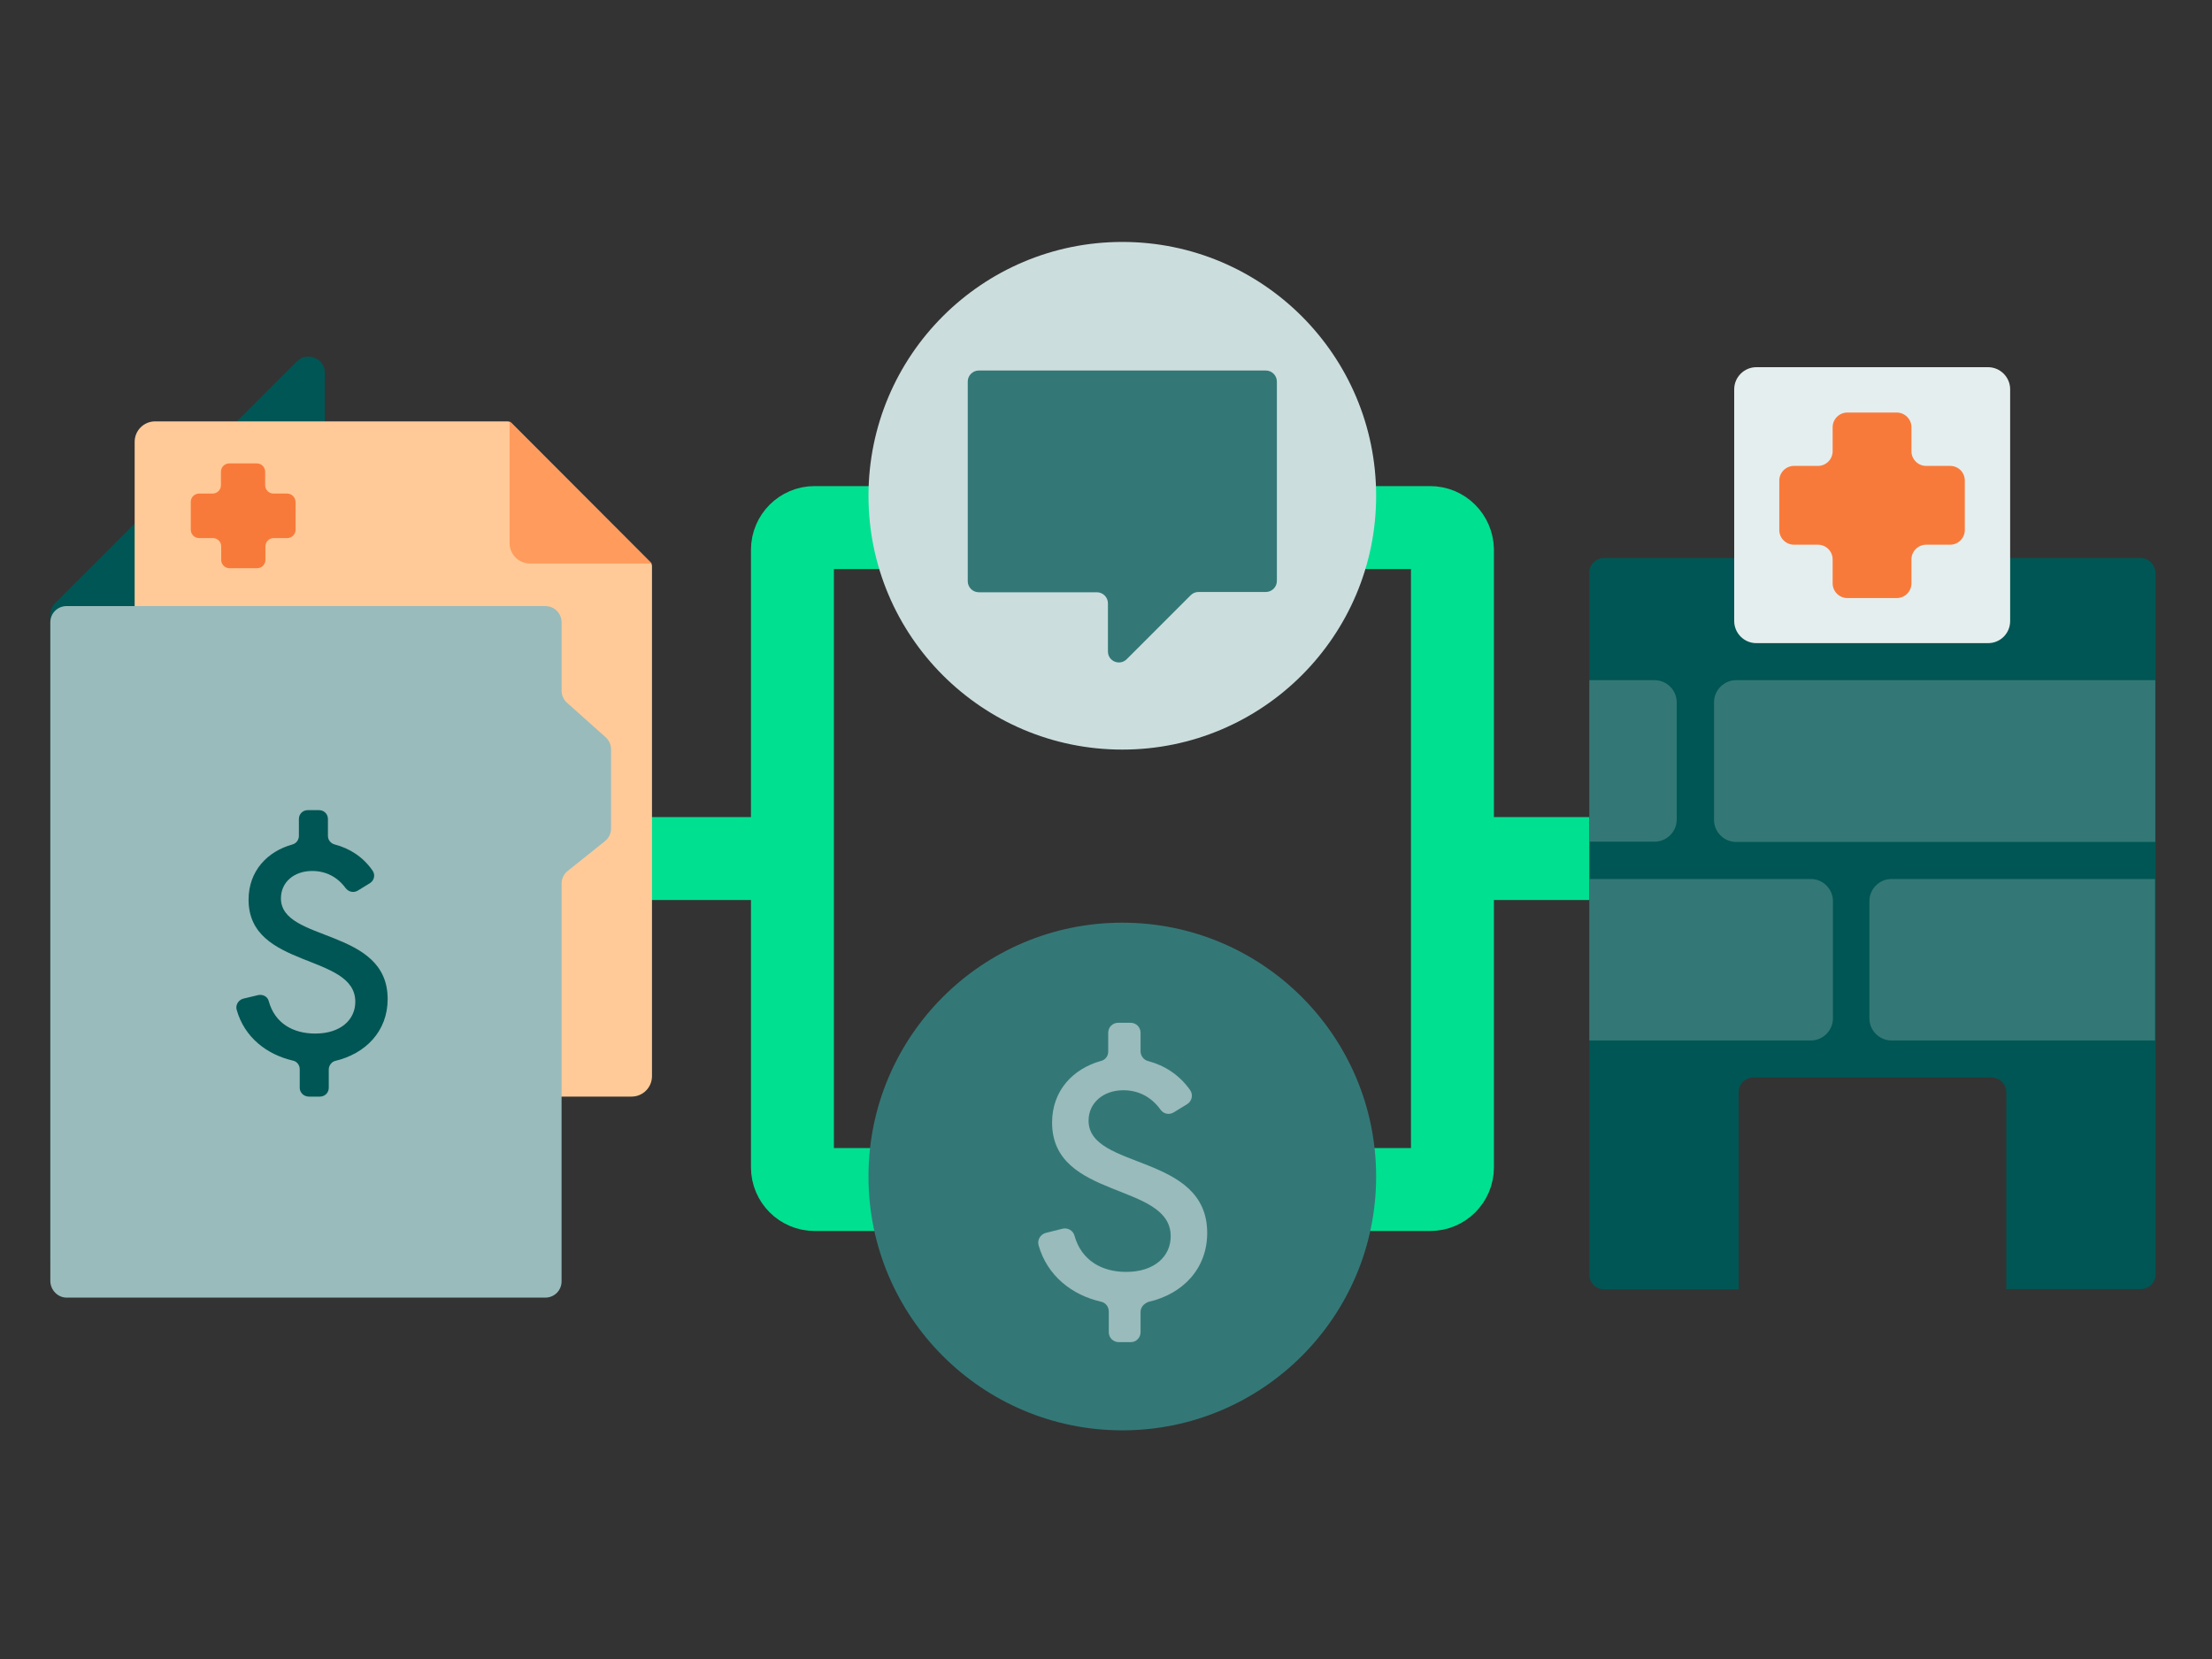
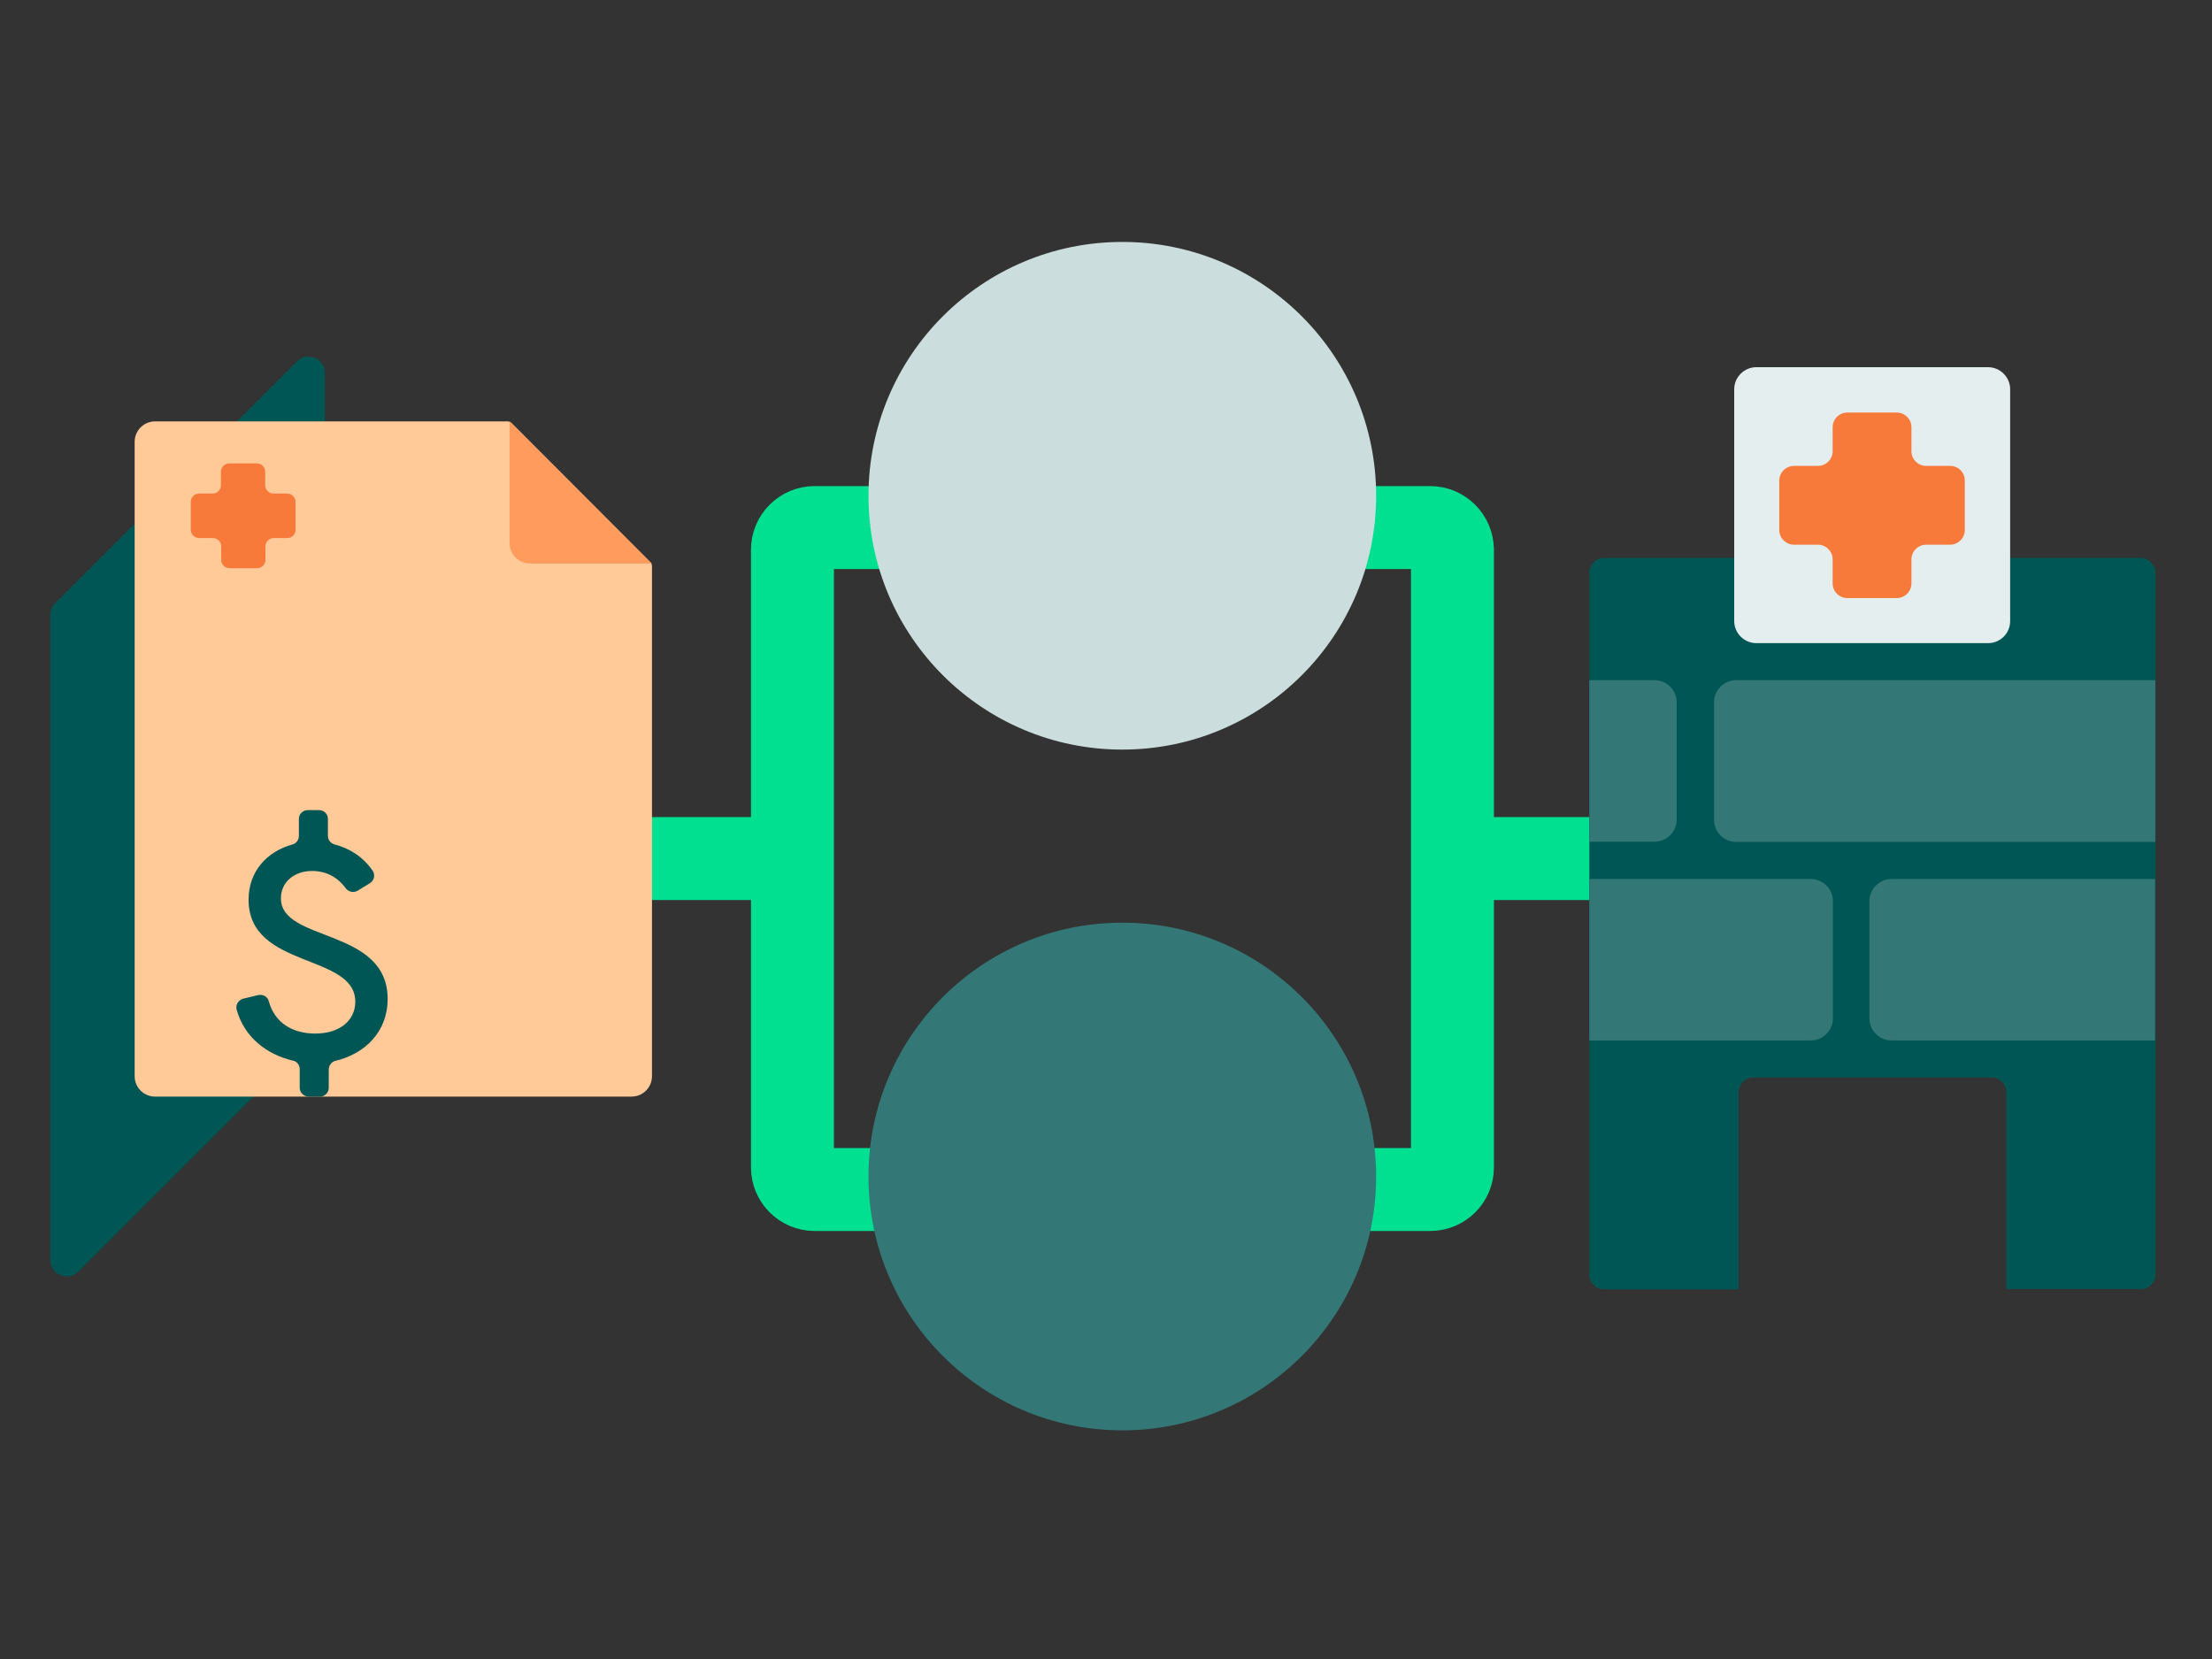
<svg xmlns="http://www.w3.org/2000/svg" version="1.1" x="0px" y="0px" viewBox="0 0 800 600" style="enable-background:new 0 0 800 600;" xml:space="preserve">
  <rect x="0" y="0" width="800" height="600" fill="#333333" stroke="none" />
  <style type="text/css">
	.st0{display:none;}
	.st1{display:inline;fill:#005654;}
	.st2{fill:none;stroke:#80F2C3;stroke-width:30;stroke-linecap:round;stroke-linejoin:round;stroke-miterlimit:10;}
	.st3{fill:none;stroke:#00E091;stroke-width:30;stroke-linecap:round;stroke-linejoin:round;stroke-miterlimit:10;}
	.st4{fill:#99BBBB;}
	.st5{fill:#CCDDDD;}
	.st6{fill:#337876;}
	.st7{fill:#005654;}
	.st8{fill:none;stroke:#FFFFFF;stroke-width:10;stroke-linecap:round;stroke-linejoin:round;stroke-miterlimit:10;}
	.st9{fill:none;stroke:#C0F9E1;stroke-width:30;stroke-linecap:round;stroke-linejoin:round;stroke-miterlimit:10;}
	.st10{fill:#B2CCCC;}
	.st11{fill:#669A98;}
	.st12{fill:#FFFFFF;}
	.st13{fill:#00E091;}
	.st14{fill:#D9E6E5;}
	.st15{fill:#73533E;}
	.st16{fill:#1F1005;}
	.st17{fill:#80F2C3;}
	.st18{fill:none;stroke:#FFFFFF;stroke-width:30;stroke-linecap:round;stroke-linejoin:round;stroke-miterlimit:10;}
	.st19{fill:none;stroke:#CCDDDD;stroke-width:30;stroke-linecap:round;stroke-linejoin:round;stroke-miterlimit:10;}
	.st20{fill:none;stroke:#337876;stroke-width:30;stroke-linecap:round;stroke-linejoin:round;stroke-miterlimit:10;}
	.st21{fill:none;stroke:#F87A3A;stroke-width:30;stroke-linecap:round;stroke-linejoin:round;stroke-miterlimit:10;}
	.st22{fill:#AF7E57;}
	.st23{fill:#F7DECE;}
	.st24{fill:#FFCA98;}
	.st25{fill:#F87A3A;}
	.st26{fill:none;stroke:#E5EEEE;stroke-width:30;stroke-linecap:round;stroke-linejoin:round;stroke-miterlimit:10;}
	.st27{fill:none;stroke:#FFCA98;stroke-width:30;stroke-linecap:round;stroke-linejoin:round;stroke-miterlimit:10;}
	.st28{fill:#FF9B5C;}
	.st29{fill:#C0F9E1;}
	.st30{fill:none;stroke:#005654;stroke-width:10;stroke-linecap:round;stroke-linejoin:round;stroke-miterlimit:10;}
	.st31{fill:none;stroke:#005654;stroke-width:30;stroke-linecap:round;stroke-linejoin:round;stroke-miterlimit:10;}
	.st32{fill:none;stroke:#C0F9E1;stroke-width:10;stroke-linecap:round;stroke-linejoin:round;stroke-miterlimit:10;}
	.st33{fill:none;stroke:#337876;stroke-width:10;stroke-linecap:round;stroke-linejoin:round;stroke-miterlimit:10;}
	.st34{fill:none;stroke:#99BBBB;stroke-width:10;stroke-linecap:round;stroke-linejoin:round;stroke-miterlimit:10;}
	.st35{fill:#E5EEEE;}
	.st36{fill:#4C8987;}
</style>
  <g id="BKG" class="st0">
</g>
  <g id="illo">
    <g>
      <line class="st3" x1="203.1" y1="310.5" x2="286" y2="310.5" />
      <line class="st3" x1="541.1" y1="310.5" x2="614.8" y2="310.5" />
      <path class="st3" d="M517.2,190.8H294.6c-4.4,0-8,3.6-8,8v223.4c0,4.4,3.6,8,8,8h222.7c4.4,0,8-3.6,8-8V198.8    C525.2,194.4,521.7,190.8,517.2,190.8z" />
      <g>
        <circle class="st5" cx="405.9" cy="179.3" r="91.8" />
      </g>
      <g>
        <g>
          <g>
            <circle class="st6" cx="405.9" cy="425.5" r="91.8" />
          </g>
        </g>
        <g>
-           <path class="st6" d="M457.8,134H354c-2.2,0-4,1.8-4,4v72.2c0,2.2,1.8,4,4,4h42.7c2.2,0,4,1.8,4,4v17.4c0,3.6,4.3,5.3,6.8,2.8      l23.1-23.1c0.8-0.8,1.8-1.2,2.8-1.2h24.4c2.2,0,4-1.8,4-4V138C461.8,135.8,460,134,457.8,134z" />
-         </g>
+           </g>
      </g>
      <g>
-         <path class="st4" d="M412.5,474.5v7.3c0,2-1.6,3.6-3.5,3.6l-4.4,0c-2,0-3.6-1.6-3.6-3.6v-7.5c0-1.7-1.1-3.1-2.7-3.5     c-10.6-2.4-19.6-9.4-22.7-20.5c-0.5-1.9,0.7-3.9,2.6-4.4l6-1.5c1.9-0.5,3.9,0.6,4.4,2.5c2.5,8.9,9.8,13.1,18.7,13.1     c10.2,0,16.1-5.6,16.1-12.9c0-19.6-42.9-13.1-42.9-41.1c0-11.6,7.6-19.5,17.7-22.3c1.6-0.4,2.6-1.8,2.6-3.4v-6.8     c0-2,1.6-3.6,3.6-3.6h4.5c2,0,3.6,1.6,3.6,3.6v6.7c0,1.6,1.1,3.1,2.6,3.5c6,1.6,11.3,4.9,15.3,10.5c1.2,1.7,0.7,4-1,5.1l-4.9,3     c-1.6,1-3.7,0.6-4.8-1c-3.3-4.6-8-7-13.4-7c-7.2,0-12.6,4.5-12.6,11c0,17.9,42.9,11.7,42.9,40.6c0,13-8.9,22.1-21.1,24.9     C413.7,471.4,412.5,472.8,412.5,474.5z" />
-       </g>
+         </g>
      <path class="st7" d="M774.2,201.8H580.1c-2.9,0-5.3,2.4-5.3,5.3v253.9c0,2.9,2.4,5.3,5.3,5.3h48.7V395c0-2.9,2.4-5.3,5.3-5.3h86.2    c2.9,0,5.3,2.4,5.3,5.3v71.2h48.7c2.9,0,5.3-2.4,5.3-5.3V207.1C779.4,204.2,777.1,201.8,774.2,201.8z" />
      <g>
        <path class="st6" d="M779.4,304.5H627.9c-4.4,0-8-3.6-8-8V254c0-4.4,3.6-8,8-8h151.6V304.5z" />
        <path class="st6" d="M779.4,376.3h-95.3c-4.4,0-8-3.6-8-8v-42.4c0-4.4,3.6-8,8-8h95.3V376.3z" />
        <path class="st6" d="M574.8,317.9h80.1c4.4,0,8,3.6,8,8v42.4c0,4.4-3.6,8-8,8h-80.1V317.9z" />
        <path class="st6" d="M574.8,246h23.6c4.4,0,8,3.6,8,8v42.4c0,4.4-3.6,8-8,8h-23.6V246z" />
      </g>
      <path class="st35" d="M719,232.6h-83.8c-4.4,0-8-3.6-8-8v-83.8c0-4.4,3.6-8,8-8H719c4.4,0,8,3.6,8,8v83.8    C727,229,723.5,232.6,719,232.6z" />
      <path class="st25" d="M705.3,168.5h-8.7c-2.9,0-5.3-2.4-5.3-5.3v-8.7c0-2.9-2.4-5.3-5.3-5.3h-17.9c-2.9,0-5.3,2.4-5.3,5.3v8.7    c0,2.9-2.4,5.3-5.3,5.3h-8.7c-2.9,0-5.3,2.4-5.3,5.3v17.9c0,2.9,2.4,5.3,5.3,5.3h8.7c2.9,0,5.3,2.4,5.3,5.3v8.7    c0,2.9,2.4,5.3,5.3,5.3h17.9c2.9,0,5.3-2.4,5.3-5.3v-8.7c0-2.9,2.4-5.3,5.3-5.3h8.7c2.9,0,5.3-2.4,5.3-5.3v-17.9    C710.6,170.9,708.3,168.5,705.3,168.5z" />
      <path class="st7" d="M115.8,372.4l-87.5,87.5c-3.7,3.7-10.1,1.1-10.1-4.2V222.4c0-1.6,0.6-3.1,1.7-4.2l87.5-87.5    c3.7-3.7,10.1-1.1,10.1,4.2v233.4C117.6,369.8,116.9,371.3,115.8,372.4z" />
      <g>
        <path class="st24" d="M56.1,396.6h172.3c4.1,0,7.4-3.3,7.4-7.4V204.8c0-0.6-0.2-1.1-0.6-1.5L185,153c-0.4-0.4-1-0.6-1.5-0.6H56.1     c-4.1,0-7.4,3.3-7.4,7.4v229.4C48.7,393.3,52,396.6,56.1,396.6z" />
        <g>
          <path class="st28" d="M235.8,203.9l-51.5-51.5v44c0,4.1,3.3,7.4,7.4,7.4H235.8z" />
        </g>
      </g>
      <g>
        <g>
-           <path class="st4" d="M24.1,469.3h173.1c3.3,0,5.9-2.6,5.9-5.9V319.6c0-1.8,0.8-3.5,2.2-4.6l13.5-10.8c1.4-1.1,2.2-2.8,2.2-4.6      v-28.5c0-1.7-0.7-3.3-1.9-4.4L205,254.1c-1.2-1.1-1.9-2.7-1.9-4.4v-24.6c0-3.3-2.6-5.9-5.9-5.9H24.1c-3.3,0-5.9,2.6-5.9,5.9      v238.3C18.3,466.6,20.9,469.3,24.1,469.3z" />
-         </g>
+           </g>
      </g>
      <path class="st25" d="M103.8,178.5h-4.9c-1.6,0-3-1.3-3-3v-4.9c0-1.6-1.3-3-3-3H82.9c-1.6,0-3,1.3-3,3v4.9c0,1.6-1.3,3-3,3h-4.9    c-1.6,0-3,1.3-3,3v10.1c0,1.6,1.3,3,3,3H77c1.6,0,3,1.3,3,3v4.9c0,1.6,1.3,3,3,3H93c1.6,0,3-1.3,3-3v-4.9c0-1.6,1.3-3,3-3h4.9    c1.6,0,3-1.3,3-3v-10.1C106.8,179.8,105.5,178.5,103.8,178.5z" />
      <g>
        <path class="st7" d="M118.9,386.8v6.6c0,1.8-1.4,3.2-3.2,3.2l-4,0c-1.8,0-3.3-1.4-3.3-3.2v-6.7c0-1.5-1-2.8-2.4-3.1     c-9.5-2.2-17.6-8.4-20.4-18.4c-0.5-1.7,0.6-3.5,2.3-4l5.4-1.3c1.7-0.4,3.5,0.5,3.9,2.2c2.2,8,8.8,11.7,16.8,11.7     c9.2,0,14.5-5,14.5-11.5c0-17.6-38.6-11.8-38.6-36.9c0-10.4,6.8-17.5,15.9-20c1.4-0.4,2.3-1.7,2.3-3.1v-6.1     c0-1.8,1.4-3.2,3.2-3.2h4.1c1.8,0,3.2,1.4,3.2,3.2v6.1c0,1.5,1,2.7,2.4,3.1c5.4,1.4,10.2,4.4,13.7,9.4c1.1,1.5,0.7,3.6-0.9,4.6     l-4.4,2.7c-1.5,0.9-3.3,0.5-4.4-0.9c-3-4.1-7.2-6.2-12.1-6.2c-6.5,0-11.3,4-11.3,9.9c0,16,38.6,10.5,38.6,36.4     c0,11.7-8,19.8-19,22.4C120,384,118.9,385.3,118.9,386.8z" />
      </g>
    </g>
  </g>
  <g id="Text">
</g>
  <g id="Layer_4">
</g>
</svg>